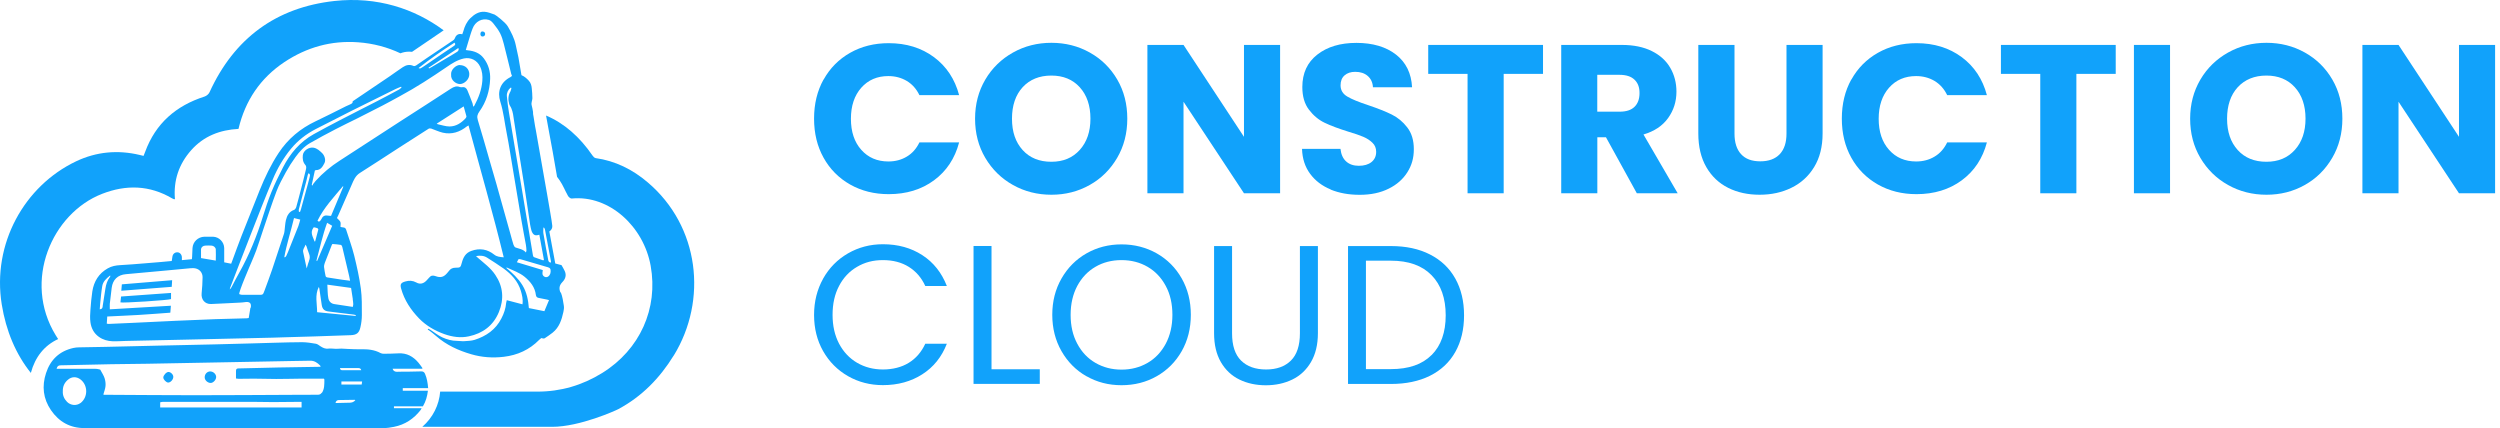
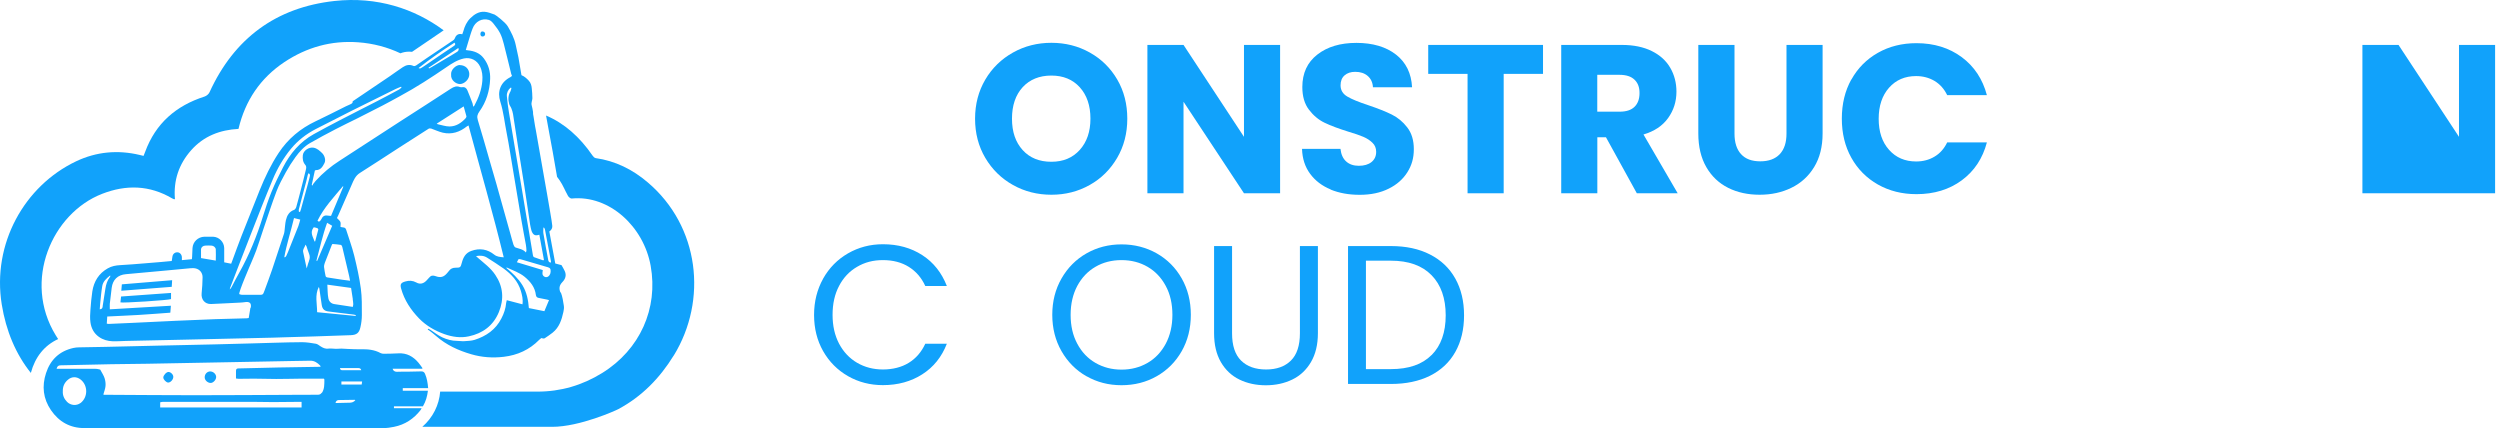
<svg xmlns="http://www.w3.org/2000/svg" width="292" height="50" viewBox="0 0 292 50" fill="none">
  <path d="M65.457 34.159C65.256 33.658 65.338 33.302 65.703 32.928C66.04 32.581 66.186 32.135 65.958 31.651C65.84 31.396 65.694 31.159 65.584 30.967C65.293 30.894 65.083 30.84 64.855 30.776C64.627 29.517 64.399 28.277 64.162 27.037C64.399 26.872 64.527 26.654 64.508 26.389C64.499 26.052 64.043 23.526 63.888 22.605C63.688 21.41 62.602 15.29 62.584 15.19C62.52 14.898 62.475 14.607 62.429 14.315C62.392 14.087 62.356 13.859 62.32 13.631C62.301 13.53 62.274 13.421 62.265 13.321C62.256 13.239 62.265 13.147 62.256 13.065C62.21 12.81 62.174 12.546 62.101 12.299C62.019 12.008 62.174 11.752 62.183 11.479C62.183 11.086 62.146 10.703 62.11 10.311C62.083 9.992 62 9.682 61.772 9.436C61.608 9.253 61.289 8.925 60.906 8.779C60.76 7.967 60.578 6.818 60.55 6.691C60.441 6.207 60.341 5.715 60.231 5.222C60.067 4.456 59.711 3.772 59.319 3.098C59.018 2.578 57.878 1.739 57.769 1.702C57.377 1.565 56.985 1.401 56.583 1.374C55.936 1.337 55.407 1.666 54.951 2.113C54.513 2.541 54.267 3.079 54.112 3.663C54.084 3.772 54.039 3.873 53.993 4C53.474 3.873 53.236 4.146 53.081 4.557C53.054 4.621 52.981 4.675 52.917 4.721C51.896 5.414 50.874 6.098 49.853 6.782C49.434 7.065 49.023 7.366 48.594 7.648C48.512 7.703 48.367 7.739 48.294 7.703C47.838 7.493 47.427 7.594 47.044 7.849C46.543 8.177 46.068 8.533 45.576 8.87C44.135 9.855 42.685 10.831 41.189 11.834C41.235 12.089 40.97 12.153 40.761 12.254C40.642 12.308 40.514 12.354 40.396 12.418C39.219 13.002 38.043 13.613 36.858 14.169C35.088 15.008 33.638 16.212 32.553 17.853C31.65 19.221 30.948 20.689 30.337 22.203C29.626 23.991 28.905 25.778 28.203 27.575C27.838 28.505 27.501 29.453 27.154 30.393C27.099 30.529 27.054 30.666 26.999 30.803C26.698 30.739 26.443 30.694 26.187 30.639C26.187 30.046 26.187 29.508 26.187 28.97C26.169 28.259 25.595 27.675 24.883 27.648C24.546 27.639 24.209 27.639 23.871 27.648C23.123 27.675 22.53 28.241 22.485 28.97C22.467 29.317 22.457 29.654 22.439 30.001C22.439 30.073 22.421 30.156 22.412 30.274C22.02 30.311 21.637 30.347 21.245 30.384C21.245 30.238 21.245 30.156 21.245 30.073C21.245 29.764 21.035 29.499 20.761 29.472C20.451 29.444 20.196 29.636 20.141 29.955C20.114 30.119 20.086 30.292 20.059 30.484C19.621 30.52 19.211 30.566 18.8 30.602C18.171 30.657 17.533 30.703 16.904 30.758C15.955 30.831 14.998 30.922 14.049 30.967C13.529 30.995 13.037 31.086 12.59 31.341C11.541 31.934 10.967 32.864 10.784 34.032C10.675 34.734 10.62 35.445 10.565 36.156C10.529 36.649 10.492 37.16 10.565 37.652C10.657 38.327 10.958 38.92 11.541 39.339C12.025 39.686 12.572 39.841 13.155 39.859C13.666 39.877 14.177 39.832 14.678 39.822C16.931 39.777 19.174 39.731 21.427 39.676C23.433 39.631 25.44 39.585 27.446 39.54C28.914 39.503 30.373 39.476 31.842 39.439C32.316 39.43 32.799 39.412 33.273 39.394C34.422 39.357 35.581 39.33 36.73 39.294C38.143 39.248 39.566 39.202 40.98 39.148C41.645 39.12 41.946 38.892 42.092 38.245C42.202 37.77 42.265 37.287 42.265 36.804C42.265 35.773 42.284 34.725 42.147 33.712C41.974 32.417 41.682 31.122 41.372 29.855C41.116 28.824 40.742 27.821 40.423 26.809C40.368 26.654 40.259 26.572 40.086 26.562C39.967 26.562 39.849 26.517 39.767 26.499C39.767 26.28 39.821 26.079 39.758 25.924C39.685 25.76 39.511 25.632 39.356 25.468C39.402 25.377 39.466 25.267 39.511 25.149C40.04 23.963 40.56 22.769 41.08 21.574C41.308 21.045 41.508 20.525 42.056 20.188C43.569 19.239 45.056 18.245 46.561 17.279C47.728 16.522 48.895 15.774 50.063 15.035C50.136 14.99 50.273 14.99 50.364 15.017C50.82 15.172 51.257 15.391 51.732 15.5C52.78 15.737 53.711 15.418 54.531 14.762C54.577 14.725 54.641 14.698 54.723 14.652C56.1 19.796 57.577 24.875 58.836 30.055C58.398 30.019 58.042 29.991 57.732 29.745C56.921 29.098 56.027 28.952 55.042 29.308C54.376 29.545 54.103 30.073 53.939 30.694C53.802 31.223 53.765 31.277 53.209 31.268C52.872 31.268 52.616 31.387 52.425 31.66C52.37 31.733 52.306 31.806 52.242 31.879C51.841 32.363 51.467 32.472 50.874 32.253C50.564 32.135 50.327 32.171 50.127 32.426C50.026 32.545 49.917 32.654 49.807 32.773C49.461 33.138 49.05 33.238 48.622 32.992C48.202 32.764 47.801 32.746 47.354 32.873C46.825 33.019 46.707 33.202 46.853 33.712C47.227 35.062 47.983 36.193 48.941 37.187C49.771 38.044 50.792 38.628 51.914 39.029C52.844 39.357 53.802 39.494 54.759 39.284C56.392 38.938 57.623 38.026 58.27 36.448C58.891 34.934 58.772 33.466 57.851 32.107C57.304 31.286 56.501 30.712 55.772 30.073C55.717 30.019 55.662 29.964 55.598 29.909C56.073 29.827 56.51 29.846 56.903 30.101C57.55 30.52 58.207 30.922 58.827 31.369C59.739 32.034 60.496 32.846 60.833 33.968C60.979 34.46 61.107 34.962 61.025 35.545C60.404 35.381 59.803 35.226 59.191 35.062C59.155 35.199 59.128 35.29 59.119 35.381C59.064 36.029 58.863 36.621 58.562 37.196C57.897 38.5 56.784 39.266 55.434 39.695C55.051 39.813 54.623 39.822 54.212 39.85C53.929 39.868 53.647 39.813 53.373 39.813C52.771 39.813 52.197 39.649 51.659 39.403C51.157 39.175 50.719 38.81 50.254 38.509C50.181 38.464 50.099 38.427 50.026 38.391L49.953 38.482C50.044 38.546 50.136 38.6 50.218 38.664C50.464 38.856 50.71 39.047 50.947 39.257C52.133 40.297 53.537 40.935 55.033 41.373C56.273 41.738 57.55 41.829 58.845 41.674C60.45 41.482 61.836 40.853 62.976 39.695C63.049 39.622 63.14 39.558 63.222 39.485C63.368 39.531 63.523 39.567 63.615 39.512C63.934 39.312 64.244 39.084 64.545 38.856C65.32 38.236 65.603 37.36 65.803 36.439C65.858 36.202 65.894 35.947 65.858 35.719C65.776 35.199 65.703 34.661 65.511 34.168L65.457 34.159ZM60.486 16.996C60.733 18.574 60.997 20.151 61.243 21.729C61.471 23.225 61.69 24.729 61.918 26.234C61.955 26.462 62.01 26.681 62.064 26.9C62.073 26.955 62.101 27 62.119 27.055C62.301 27.465 62.529 27.575 62.994 27.411C63.177 28.395 63.35 29.38 63.532 30.356C63.505 30.375 63.478 30.393 63.45 30.411C63.095 30.283 62.73 30.174 62.374 30.037C62.31 30.01 62.256 29.909 62.247 29.827C62.092 28.915 61.946 28.003 61.791 27.091C61.672 26.371 61.544 25.66 61.426 24.939C61.28 24.064 61.143 23.179 60.988 22.294C60.742 20.835 60.496 19.376 60.249 17.917C59.985 16.33 59.711 14.734 59.447 13.147C59.347 12.509 59.246 11.861 59.201 11.223C59.173 10.84 59.337 10.494 59.638 10.238C59.675 10.247 59.702 10.257 59.739 10.266C59.702 10.393 59.693 10.539 59.629 10.658C59.347 11.132 59.328 11.643 59.474 12.153C59.529 12.336 59.666 12.491 59.73 12.664C59.812 12.874 59.885 13.102 59.921 13.321C60.113 14.543 60.295 15.765 60.486 16.987V16.996ZM53.537 5.605C53.629 5.806 53.537 5.952 53.391 6.052C53.118 6.235 52.826 6.39 52.552 6.563C51.832 6.992 51.111 7.42 50.391 7.849C50.3 7.904 50.2 7.949 50.108 7.995C50.09 7.967 50.072 7.94 50.054 7.913C51.212 7.147 52.361 6.381 53.537 5.605ZM53.081 4.985C53.245 5.159 53.163 5.268 53.027 5.359C52.543 5.688 52.06 5.998 51.586 6.326C50.911 6.782 50.245 7.247 49.57 7.703C49.424 7.803 49.269 7.904 49.114 7.986C49.06 8.013 48.977 7.995 48.886 7.949C50.236 6.882 51.631 5.916 53.081 4.985ZM26.871 33.639C27.665 31.578 28.449 29.517 29.261 27.456C30.109 25.286 30.957 23.106 31.86 20.954C32.398 19.668 33.1 18.455 33.994 17.37C34.796 16.403 35.772 15.646 36.885 15.072C38.28 14.351 39.694 13.64 41.098 12.928C42.803 12.08 44.509 11.232 46.214 10.393C46.424 10.293 46.643 10.211 46.853 10.129C46.871 10.156 46.88 10.184 46.898 10.211C46.816 10.284 46.743 10.384 46.643 10.439C45.776 10.904 44.919 11.369 44.044 11.816C42.612 12.555 41.162 13.275 39.73 14.023C38.691 14.561 37.66 15.108 36.639 15.674C35.033 16.567 33.894 17.926 33.064 19.531C32.58 20.471 32.115 21.428 31.714 22.404C31.34 23.325 31.021 24.273 30.729 25.222C30.018 27.529 29.124 29.754 27.938 31.861C27.628 32.408 27.346 32.965 27.054 33.521C26.999 33.621 26.944 33.721 26.835 33.803C26.844 33.749 26.853 33.694 26.871 33.648V33.639ZM23.488 29.098C23.497 28.879 23.716 28.697 23.962 28.687C24.209 28.669 24.464 28.669 24.71 28.687C24.947 28.697 25.184 28.897 25.203 29.116C25.23 29.554 25.203 29.982 25.203 30.438C24.601 30.338 24.044 30.247 23.479 30.146C23.479 29.782 23.47 29.435 23.479 29.098H23.488ZM11.997 35.782C11.97 35.947 11.933 36.111 11.651 36.129C11.669 35.901 11.678 35.709 11.696 35.509C11.769 34.807 11.824 34.104 11.943 33.411C12.034 32.873 12.435 32.518 12.845 32.189C12.864 32.198 12.882 32.217 12.9 32.226C12.873 32.281 12.864 32.335 12.827 32.372C12.526 32.764 12.389 33.211 12.316 33.685C12.216 34.378 12.098 35.071 11.988 35.773L11.997 35.782ZM29.252 35.928C29.197 36.321 29.124 36.713 29.051 37.141C28.978 37.15 28.887 37.178 28.805 37.178C27.583 37.214 26.352 37.233 25.13 37.278C23.588 37.333 22.047 37.397 20.506 37.47C18.855 37.542 17.205 37.625 15.554 37.707C14.605 37.752 13.648 37.798 12.7 37.834C12.636 37.834 12.563 37.816 12.472 37.807C12.49 37.533 12.499 37.278 12.526 36.968C13.748 36.904 14.97 36.859 16.183 36.786C17.405 36.713 18.636 36.612 19.895 36.521C19.913 36.248 19.941 36.001 19.959 35.709C17.569 35.846 15.207 35.992 12.827 36.129C12.827 35.892 12.809 35.673 12.827 35.463C12.891 34.852 12.964 34.232 13.046 33.621C13.165 32.673 13.748 32.107 14.697 32.025C16.265 31.879 17.834 31.742 19.402 31.596C20.342 31.505 21.272 31.414 22.211 31.332C22.421 31.314 22.64 31.305 22.84 31.35C23.333 31.46 23.67 31.87 23.661 32.39C23.652 33.01 23.616 33.63 23.552 34.241C23.47 34.962 23.907 35.527 24.646 35.509C25.777 35.472 26.899 35.39 28.03 35.345C28.258 35.336 28.477 35.308 28.759 35.272C29.252 35.254 29.361 35.491 29.288 35.956L29.252 35.928ZM34.869 26.353C34.459 27.392 34.049 28.432 33.629 29.462C33.565 29.617 33.501 29.764 33.428 29.909C33.392 29.973 33.328 30.01 33.273 30.064C33.255 30.046 33.228 30.037 33.21 30.019C33.483 28.496 33.976 27.018 34.34 25.468C34.605 25.532 34.806 25.587 35.07 25.651C34.997 25.897 34.952 26.125 34.869 26.334V26.353ZM36.091 30.493C36 30.694 35.955 30.913 35.891 31.122C35.873 31.186 35.854 31.241 35.818 31.35C35.672 30.666 35.535 30.046 35.407 29.426C35.344 29.107 35.59 28.897 35.69 28.569C35.754 28.678 35.781 28.724 35.8 28.769C35.891 29.043 35.973 29.326 36.082 29.59C36.21 29.9 36.219 30.183 36.082 30.493H36.091ZM36.192 20.598C36.055 21.154 35.9 21.711 35.745 22.267C35.553 22.978 35.362 23.699 35.161 24.41C35.134 24.529 35.079 24.638 35.043 24.748C34.997 24.748 34.961 24.748 34.915 24.748C34.915 24.656 34.879 24.556 34.897 24.474C35.179 23.371 35.48 22.267 35.772 21.173C35.836 20.936 35.882 20.689 35.946 20.443C35.964 20.37 36 20.306 36.028 20.233C36.237 20.316 36.219 20.471 36.183 20.598H36.192ZM36.748 28.222C36.575 27.675 36.146 27.164 36.648 26.544C36.766 26.572 36.921 26.59 37.058 26.645C37.113 26.663 37.186 26.772 37.177 26.818C37.067 27.274 36.93 27.73 36.812 28.186C36.812 28.186 36.785 28.195 36.748 28.213V28.222ZM38.207 26.024C38.435 26.152 38.599 26.252 38.8 26.371C38.207 27.766 37.623 29.125 37.04 30.484C37.013 30.475 36.985 30.456 36.958 30.447C37.359 28.988 37.669 27.502 38.207 26.024ZM41.554 36.804C41.554 36.804 41.545 36.868 41.536 36.904C40.04 36.758 38.554 36.612 37.04 36.466C37.04 35.454 36.748 34.469 37.24 33.512C37.259 33.566 37.286 33.612 37.295 33.667C37.395 34.314 37.478 34.971 37.578 35.618C37.66 36.129 37.906 36.33 38.408 36.384C39.384 36.494 40.368 36.621 41.344 36.749C41.417 36.758 41.49 36.786 41.563 36.804H41.554ZM41.198 34.943C41.226 35.135 41.253 35.336 41.262 35.527C41.262 35.627 41.226 35.737 41.208 35.846C40.441 35.728 39.748 35.618 39.055 35.518C38.654 35.463 38.417 35.181 38.353 34.843C38.253 34.342 38.271 33.813 38.234 33.247C39.201 33.384 40.095 33.512 41.007 33.63C41.08 34.095 41.144 34.515 41.208 34.943H41.198ZM39.812 28.605C39.876 28.614 39.958 28.742 39.976 28.833C40.25 29.964 40.514 31.095 40.779 32.235C40.815 32.408 40.843 32.581 40.888 32.791C40.551 32.746 40.259 32.718 39.976 32.673C39.402 32.591 38.836 32.49 38.262 32.408C38.116 32.39 38.034 32.326 38.016 32.18C37.961 31.852 37.879 31.533 37.852 31.213C37.833 31.049 37.879 30.867 37.934 30.712C38.198 30.01 38.481 29.317 38.754 28.614C38.773 28.578 38.8 28.55 38.827 28.496C39.156 28.523 39.493 28.55 39.821 28.605H39.812ZM38.663 25.213C38.535 25.204 38.426 25.213 38.326 25.185C37.988 25.122 37.724 25.204 37.569 25.541C37.523 25.632 37.468 25.714 37.395 25.796C37.304 25.897 37.204 25.924 37.086 25.778C37.824 24.255 38.982 23.042 40.049 21.756C40.068 21.765 40.086 21.775 40.104 21.793C39.63 22.924 39.156 24.064 38.663 25.222V25.213ZM54.376 13.822C53.866 14.369 53.264 14.771 52.498 14.771C52.051 14.771 51.595 14.607 51.148 14.515C51.111 14.515 51.075 14.479 51.011 14.442C52.087 13.758 53.109 13.102 54.157 12.427C54.276 12.847 54.386 13.211 54.477 13.576C54.495 13.649 54.431 13.758 54.376 13.822ZM55.361 12.409C55.361 12.409 55.325 12.427 55.261 12.445C55.234 12.308 55.234 12.181 55.188 12.062C54.996 11.561 54.805 11.05 54.595 10.557C54.486 10.293 54.294 10.138 53.993 10.184C53.902 10.193 53.793 10.202 53.711 10.165C53.319 10.01 53.008 10.138 52.662 10.357C50.692 11.652 48.704 12.91 46.716 14.196C44.363 15.719 42.028 17.251 39.675 18.765C38.636 19.431 37.706 20.206 36.876 21.118C36.766 21.237 36.675 21.355 36.584 21.483C36.538 21.547 36.52 21.62 36.484 21.683C36.456 21.656 36.429 21.629 36.411 21.601C36.529 21.054 36.648 20.498 36.775 19.923C36.803 19.914 36.858 19.869 36.912 19.869C37.468 19.869 37.687 19.449 37.897 19.048C38.08 18.701 37.915 18.163 37.623 17.881C37.332 17.607 37.058 17.333 36.63 17.251C36.091 17.151 35.435 17.58 35.371 18.118C35.325 18.537 35.371 18.929 35.663 19.267C35.836 19.467 35.754 19.695 35.708 19.896C35.544 20.625 35.344 21.355 35.161 22.085C34.979 22.778 34.806 23.48 34.605 24.173C34.568 24.301 34.468 24.465 34.359 24.511C33.775 24.711 33.52 25.176 33.392 25.723C33.301 26.116 33.292 26.526 33.237 26.927C33.219 27.055 33.21 27.183 33.173 27.292C32.708 28.697 32.252 30.101 31.778 31.505C31.495 32.326 31.194 33.138 30.893 33.949C30.711 34.451 30.702 34.442 30.164 34.433C29.525 34.433 28.896 34.433 28.258 34.433C28.175 34.433 28.084 34.396 27.957 34.36C27.774 34.287 29.343 30.684 29.37 30.621C29.553 30.165 29.762 29.718 29.927 29.253C30.209 28.468 30.456 27.675 30.72 26.891C31.24 25.368 31.732 23.836 32.298 22.34C32.59 21.574 32.991 20.844 33.383 20.124C33.72 19.513 34.103 18.911 34.514 18.346C34.979 17.707 35.508 17.124 36.192 16.722C37.177 16.148 38.189 15.619 39.201 15.09C40.049 14.643 40.925 14.233 41.782 13.804C42.749 13.321 43.706 12.837 44.664 12.336C45.357 11.98 46.032 11.597 46.725 11.223C48.604 10.211 50.382 9.053 52.142 7.849C52.78 7.411 53.419 6.992 54.194 6.827C54.996 6.663 55.726 7.046 56.073 7.776C56.328 8.305 56.383 8.87 56.337 9.454C56.255 10.485 55.899 11.415 55.416 12.318C55.398 12.354 55.38 12.381 55.352 12.409H55.361ZM58.033 21.665C57.76 20.708 57.477 19.759 57.203 18.802C56.738 17.206 56.301 15.61 55.808 14.023C55.681 13.613 55.763 13.357 55.99 13.029C56.802 11.898 57.194 10.603 57.249 9.226C57.285 8.36 57.048 7.53 56.51 6.818C56.045 6.198 55.389 5.952 54.641 5.879C54.568 5.879 54.504 5.852 54.404 5.843C54.595 5.232 54.769 4.648 54.942 4.064C55.015 3.818 55.106 3.572 55.197 3.335C55.498 2.523 56.301 2.076 57.112 2.331C57.331 2.395 57.523 2.614 57.669 2.797C57.942 3.143 58.216 3.499 58.416 3.891C58.608 4.274 58.736 4.703 58.845 5.131C59.146 6.299 59.419 7.466 59.711 8.633C59.73 8.706 59.766 8.779 59.803 8.87C59.739 8.916 59.684 8.971 59.62 9.007C58.425 9.618 58.07 10.713 58.435 11.871C58.818 13.084 58.936 14.324 59.182 15.555C59.474 17.041 59.693 18.537 59.949 20.024C60.268 21.911 60.578 23.808 60.897 25.696C61.061 26.672 61.253 27.639 61.426 28.605C61.462 28.824 61.481 29.043 61.49 29.262C61.49 29.326 61.453 29.39 61.426 29.49C61.088 29.089 60.623 29.061 60.213 28.906C60.103 28.87 60.021 28.706 59.976 28.587C59.848 28.204 59.757 27.821 59.648 27.438C59.474 26.818 59.301 26.207 59.128 25.587C58.763 24.282 58.407 22.978 58.033 21.674V21.665ZM63.587 36.348C63.013 36.229 62.42 36.111 61.772 35.983C61.7 35.062 61.526 34.141 61.025 33.32C60.532 32.518 59.848 31.888 59.128 31.286C59.173 31.259 59.191 31.25 59.201 31.25C59.903 31.587 60.66 31.825 61.271 32.326C61.955 32.892 62.484 33.548 62.593 34.46C62.62 34.652 62.73 34.77 62.922 34.797C63.241 34.852 63.569 34.916 63.888 34.989C63.97 35.007 64.043 35.035 64.125 35.053C63.943 35.481 63.779 35.883 63.587 36.339V36.348ZM64.025 32.299C63.934 32.372 63.742 32.39 63.642 32.344C63.459 32.262 63.332 32.107 63.359 31.879C63.368 31.779 63.377 31.669 63.396 31.542C62.383 31.232 61.389 30.94 60.368 30.63C60.441 30.502 60.505 30.393 60.578 30.256C60.678 30.265 60.751 30.265 60.815 30.283C61.818 30.575 62.83 30.867 63.834 31.168C64.034 31.223 64.28 31.268 64.308 31.524C64.344 31.825 64.28 32.116 64.025 32.299ZM64.344 30.666C64.098 30.666 64.052 30.484 64.025 30.338C63.834 29.317 63.642 28.295 63.469 27.265C63.432 27.046 63.469 26.818 63.469 26.599C63.487 26.59 63.514 26.581 63.532 26.572C63.578 26.645 63.642 26.718 63.651 26.8C63.888 28.04 64.125 29.289 64.353 30.529C64.353 30.566 64.353 30.602 64.344 30.666ZM50.008 45.331C49.953 44.729 49.871 44.182 49.643 43.662C49.552 43.452 49.415 43.37 49.187 43.379C48.74 43.397 48.294 43.397 47.847 43.407C47.345 43.407 46.843 43.407 46.342 43.425C46.114 43.425 45.904 43.297 45.859 43.069C47.008 43.069 48.157 43.069 49.297 43.069C49.315 43.051 49.333 43.033 49.351 43.005C49.196 42.795 49.06 42.577 48.886 42.376C48.266 41.637 47.509 41.209 46.515 41.273C45.95 41.309 45.384 41.309 44.828 41.318C44.709 41.318 44.573 41.3 44.463 41.245C43.715 40.835 42.913 40.771 42.083 40.798C41.572 40.807 41.071 40.771 40.56 40.753C40.332 40.753 40.113 40.716 39.885 40.716C39.675 40.716 39.466 40.743 39.256 40.743C38.955 40.743 38.654 40.68 38.371 40.716C37.988 40.771 37.706 40.625 37.414 40.434C37.25 40.324 37.086 40.187 36.903 40.151C36.383 40.06 35.845 39.977 35.325 39.968C34.249 39.968 33.182 40.005 32.106 40.032C31.158 40.06 30.209 40.087 29.261 40.114C27.866 40.151 26.47 40.187 25.084 40.224C22.886 40.278 20.679 40.315 18.481 40.37C17.195 40.397 15.91 40.434 14.624 40.461C13.83 40.479 13.046 40.497 12.253 40.516C11.24 40.534 10.228 40.543 9.225 40.57C9.006 40.57 8.787 40.598 8.568 40.643C6.945 41.008 5.887 42.011 5.376 43.58C4.875 45.112 5.039 46.562 5.951 47.903C6.89 49.27 8.185 50 9.863 50C21.5 50 33.127 50 44.764 50C45.184 50 45.612 49.945 46.023 49.854C47.309 49.599 48.33 48.915 49.133 47.884C49.169 47.83 49.196 47.766 49.251 47.675H46.014V47.456H49.397C49.734 46.89 49.899 46.297 49.981 45.641H47.044V45.331H50.017H50.008ZM9.398 47.073C8.942 47.419 8.249 47.364 7.83 46.936C7.492 46.589 7.31 46.179 7.337 45.705C7.319 45.148 7.519 44.711 7.921 44.364C8.377 43.963 8.951 43.963 9.425 44.337C10.292 45.03 10.283 46.407 9.398 47.082V47.073ZM35.234 47.592H18.709V46.99C18.8 46.972 18.919 46.936 19.029 46.936C22.512 46.936 25.996 46.936 29.471 46.936C30.282 46.936 31.103 46.963 31.915 46.963C32.945 46.963 33.985 46.945 35.015 46.936C35.07 46.936 35.125 46.936 35.225 46.936V47.583L35.234 47.592ZM37.587 45.86C37.468 46.024 37.341 46.106 37.14 46.106C36.228 46.106 35.316 46.106 34.413 46.115C30.538 46.133 26.662 46.161 22.786 46.161C19.512 46.161 16.247 46.133 12.973 46.115C12.709 46.115 12.444 46.115 12.171 46.115C12.134 46.115 12.098 46.088 12.07 46.078C12.161 45.741 12.298 45.413 12.325 45.084C12.353 44.784 12.307 44.455 12.216 44.172C12.116 43.853 11.915 43.562 11.705 43.169C11.578 43.142 11.359 43.078 11.149 43.078C9.717 43.069 8.276 43.078 6.845 43.078C6.772 43.078 6.69 43.078 6.608 43.078C6.69 42.768 6.808 42.668 7.1 42.668C9.07 42.622 11.04 42.577 13 42.54C14.423 42.513 15.837 42.513 17.259 42.485C20.479 42.431 23.689 42.358 26.908 42.303C29.306 42.257 31.705 42.212 34.103 42.166C34.824 42.157 35.544 42.139 36.265 42.13C36.73 42.13 37.076 42.376 37.386 42.686C37.405 42.704 37.423 42.741 37.432 42.768C37.432 42.777 37.432 42.795 37.432 42.841C35.772 42.868 34.122 42.887 32.471 42.923C30.93 42.95 29.389 42.996 27.838 43.033C27.656 43.033 27.564 43.115 27.564 43.306C27.564 43.598 27.564 43.899 27.564 44.209C27.692 44.227 27.774 44.245 27.866 44.245C28.458 44.245 29.06 44.227 29.653 44.227C30.519 44.227 31.395 44.264 32.261 44.264C33.237 44.264 34.222 44.236 35.198 44.227C36.064 44.227 36.94 44.227 37.833 44.227C37.833 44.245 37.888 44.291 37.888 44.337C37.879 44.875 37.915 45.422 37.587 45.905V45.86ZM40.98 42.987C41.262 42.987 41.545 42.987 41.828 42.987C42.028 42.987 42.156 43.06 42.193 43.242C41.563 43.242 40.943 43.242 40.332 43.242C40.214 43.242 40.095 43.242 39.976 43.242C39.794 43.242 39.712 43.142 39.712 42.987C40.15 42.987 40.569 42.987 40.989 42.987H40.98ZM40.852 47.036C40.323 47.045 39.785 47.063 39.256 47.073C39.238 47.073 39.219 47.054 39.183 47.036C39.247 46.863 39.347 46.735 39.539 46.726C40.168 46.708 40.788 46.708 41.417 46.699C41.435 46.699 41.454 46.717 41.508 46.735C41.326 46.963 41.098 47.027 40.852 47.036ZM42.247 44.911H39.876V44.556H42.293C42.275 44.702 42.265 44.811 42.247 44.911ZM53.72 7.594C53.282 7.575 52.616 8.141 52.689 8.724C52.635 9.372 53.264 9.81 53.711 9.819C54.194 9.819 54.842 9.299 54.814 8.633C54.796 8.095 54.404 7.621 53.72 7.603V7.594ZM56.364 3.672C56.164 3.654 56.127 3.818 56.109 3.973C56.118 4.128 56.182 4.274 56.364 4.265C56.538 4.265 56.665 4.146 56.665 3.973C56.665 3.791 56.538 3.69 56.364 3.672ZM14.067 35.317C14.259 35.418 19.703 35.062 19.977 34.934V34.214C18.007 34.36 16.074 34.497 14.14 34.633C14.113 34.898 14.095 35.117 14.067 35.317ZM14.168 33.959C16.165 33.803 18.107 33.648 20.059 33.502C20.077 33.211 20.086 32.992 20.105 32.727C18.126 32.892 16.183 33.056 14.232 33.211C14.213 33.466 14.195 33.685 14.168 33.959ZM24.582 43.379C24.199 43.379 23.907 43.68 23.907 44.072C23.907 44.41 24.254 44.729 24.61 44.729C24.911 44.729 25.248 44.355 25.248 44.036C25.248 43.707 24.92 43.388 24.582 43.388V43.379ZM19.676 43.443C19.439 43.443 19.074 43.835 19.074 44.09C19.074 44.337 19.421 44.683 19.649 44.683C19.931 44.683 20.26 44.309 20.241 43.999C20.232 43.726 19.931 43.443 19.667 43.443H19.676Z" fill="#11A2FB" />
  <path d="M78.698 41.51C77.066 44.163 74.969 46.316 72.205 47.793C71.977 47.921 67.728 49.854 64.49 49.854C59.438 49.854 54.376 49.854 49.324 49.854C50.564 48.778 51.294 47.291 51.412 45.741C55.197 45.741 58.982 45.741 62.766 45.741C65.502 45.741 68.01 45.002 70.327 43.571C74.759 40.826 76.893 36.029 75.999 31.049C75.178 26.462 71.166 22.75 66.77 23.188C66.633 23.197 66.423 23.024 66.341 22.878C66.004 22.285 65.758 21.629 65.365 21.063C65.265 20.917 65.165 20.781 65.065 20.653L65.01 20.334C64.718 18.619 64.408 16.85 64.07 15.09C63.97 14.552 63.87 14.014 63.779 13.494C65.922 14.406 67.709 15.993 69.196 18.154C69.278 18.282 69.424 18.437 69.561 18.464C71.877 18.793 73.892 19.796 75.653 21.3C81.699 26.426 82.675 35.044 78.689 41.537L78.698 41.51Z" fill="#11A2FB" />
  <path d="M51.832 3.535C51.786 3.563 51.695 3.626 51.695 3.626C50.984 4.101 50.282 4.584 49.579 5.067C49.096 5.396 48.613 5.724 48.129 6.052C48.011 6.043 47.901 6.034 47.783 6.034C47.4 6.034 47.072 6.107 46.77 6.226C45.266 5.514 43.597 5.067 41.828 4.94C38.681 4.712 35.818 5.523 33.21 7.256C30.41 9.126 28.641 11.743 27.856 15.053C25.704 15.172 23.807 15.883 22.339 17.534C20.88 19.175 20.25 21.091 20.433 23.243C20.369 23.27 20.351 23.288 20.342 23.279C20.26 23.243 20.178 23.215 20.105 23.17C17.469 21.62 14.733 21.547 11.924 22.641C6.069 24.921 2.622 32.809 6.507 39.157C6.598 39.312 6.699 39.458 6.79 39.604C5.203 40.333 4.109 41.674 3.607 43.543C3.607 43.543 3.607 43.552 3.607 43.562C1.838 41.355 0.707 38.655 0.205 35.564C-0.944 28.459 2.859 21.702 8.897 18.838C11.268 17.716 13.757 17.488 16.32 18.099C16.457 18.127 16.593 18.163 16.767 18.209C16.831 18.045 16.904 17.881 16.958 17.726C18.18 14.406 20.561 12.345 23.889 11.278C24.117 11.205 24.373 10.995 24.473 10.776C27.346 4.475 32.252 0.863 39.064 0.115C44.016 -0.432 48.412 1.009 51.823 3.544L51.832 3.535Z" fill="#11A2FB" />
-   <path d="M96.194 9.304C96.936 7.963 97.97 6.921 99.293 6.17C100.617 5.418 102.12 5.043 103.802 5.043C105.861 5.043 107.62 5.589 109.089 6.674C110.549 7.758 111.531 9.244 112.026 11.114H107.389C107.039 10.389 106.552 9.842 105.92 9.458C105.288 9.082 104.563 8.886 103.76 8.886C102.462 8.886 101.403 9.338 100.6 10.243C99.797 11.149 99.387 12.361 99.387 13.873C99.387 15.384 99.789 16.597 100.6 17.502C101.403 18.407 102.462 18.86 103.76 18.86C104.563 18.86 105.288 18.672 105.92 18.288C106.552 17.912 107.039 17.357 107.389 16.631H112.026C111.531 18.51 110.549 19.987 109.089 21.063C107.628 22.139 105.861 22.677 103.802 22.677C102.12 22.677 100.626 22.302 99.293 21.55C97.97 20.799 96.936 19.757 96.194 18.424C95.451 17.092 95.083 15.572 95.083 13.856C95.083 12.139 95.451 10.619 96.194 9.278V9.304Z" fill="#11A2FB" />
  <path d="M118.32 21.61C116.962 20.85 115.886 19.799 115.083 18.442C114.281 17.084 113.888 15.555 113.888 13.864C113.888 12.173 114.289 10.645 115.083 9.295C115.878 7.946 116.962 6.896 118.32 6.136C119.678 5.376 121.172 5 122.803 5C124.434 5 125.929 5.376 127.287 6.136C128.644 6.896 129.712 7.946 130.498 9.295C131.283 10.645 131.668 12.165 131.668 13.864C131.668 15.564 131.275 17.084 130.481 18.442C129.686 19.799 128.619 20.858 127.27 21.61C125.92 22.37 124.434 22.745 122.803 22.745C121.172 22.745 119.678 22.37 118.32 21.61ZM126.117 17.511C126.945 16.588 127.364 15.376 127.364 13.856C127.364 12.336 126.945 11.106 126.117 10.192C125.288 9.278 124.178 8.826 122.795 8.826C121.411 8.826 120.284 9.278 119.447 10.184C118.619 11.089 118.2 12.319 118.2 13.864C118.2 15.41 118.619 16.614 119.447 17.528C120.276 18.442 121.394 18.894 122.795 18.894C124.195 18.894 125.28 18.433 126.117 17.511Z" fill="#11A2FB" />
  <path d="M149.516 22.575H145.297L138.235 11.883V22.575H134.016V5.248H138.235L145.297 15.982V5.248H149.516V22.575Z" fill="#11A2FB" />
  <path d="M155.434 22.131C154.426 21.721 153.623 21.114 153.025 20.303C152.428 19.5 152.112 18.527 152.077 17.391H156.569C156.638 18.032 156.86 18.527 157.235 18.86C157.611 19.201 158.106 19.364 158.713 19.364C159.319 19.364 159.832 19.219 160.19 18.928C160.549 18.638 160.737 18.245 160.737 17.733C160.737 17.306 160.592 16.947 160.301 16.674C160.011 16.392 159.661 16.161 159.242 15.982C158.824 15.803 158.226 15.598 157.449 15.367C156.33 15.017 155.416 14.675 154.708 14.334C153.999 13.992 153.393 13.48 152.88 12.805C152.368 12.131 152.112 11.251 152.112 10.166C152.112 8.553 152.692 7.289 153.862 6.375C155.032 5.461 156.552 5.009 158.431 5.009C160.31 5.009 161.881 5.461 163.051 6.375C164.221 7.289 164.844 8.561 164.93 10.192H160.361C160.327 9.629 160.122 9.193 159.746 8.868C159.37 8.544 158.884 8.39 158.286 8.39C157.773 8.39 157.364 8.527 157.048 8.8C156.732 9.073 156.578 9.466 156.578 9.97C156.578 10.534 156.843 10.969 157.364 11.277C157.893 11.593 158.713 11.926 159.831 12.293C160.95 12.669 161.864 13.036 162.556 13.377C163.247 13.719 163.862 14.223 164.366 14.88C164.878 15.538 165.135 16.383 165.135 17.425C165.135 18.467 164.887 19.313 164.383 20.115C163.879 20.918 163.153 21.567 162.197 22.037C161.241 22.515 160.113 22.754 158.815 22.754C157.517 22.754 156.416 22.549 155.408 22.139L155.434 22.131Z" fill="#11A2FB" />
  <path d="M180.224 5.248V8.629H175.63V22.575H171.411V8.629H166.817V5.248H180.224Z" fill="#11A2FB" />
  <path d="M191.181 22.575L187.577 16.033H186.569V22.575H182.351V5.248H189.439C190.805 5.248 191.966 5.487 192.931 5.965C193.896 6.443 194.614 7.101 195.092 7.929C195.57 8.757 195.809 9.688 195.809 10.704C195.809 11.857 195.485 12.882 194.836 13.787C194.187 14.693 193.23 15.333 191.958 15.709L195.954 22.575H191.189H191.181ZM186.561 13.044H189.174C189.951 13.044 190.523 12.857 190.916 12.472C191.3 12.097 191.497 11.559 191.497 10.867C191.497 10.175 191.3 9.688 190.916 9.313C190.532 8.937 189.951 8.74 189.174 8.74H186.561V13.036V13.044Z" fill="#11A2FB" />
  <path d="M202.59 5.248V15.615C202.59 16.648 202.846 17.451 203.358 18.006C203.871 18.57 204.614 18.843 205.604 18.843C206.595 18.843 207.346 18.561 207.876 18.006C208.405 17.442 208.662 16.648 208.662 15.615V5.248H212.88V15.589C212.88 17.135 212.547 18.442 211.89 19.517C211.232 20.593 210.344 21.396 209.234 21.934C208.124 22.481 206.885 22.745 205.519 22.745C204.153 22.745 202.931 22.481 201.855 21.943C200.779 21.405 199.925 20.602 199.302 19.526C198.679 18.45 198.363 17.135 198.363 15.589V5.248H202.581H202.59Z" fill="#11A2FB" />
  <path d="M216.236 9.304C216.979 7.963 218.013 6.921 219.336 6.17C220.66 5.418 222.163 5.043 223.845 5.043C225.903 5.043 227.662 5.589 229.131 6.674C230.592 7.758 231.574 9.244 232.069 11.114H227.432C227.082 10.389 226.595 9.842 225.963 9.458C225.331 9.082 224.605 8.886 223.802 8.886C222.504 8.886 221.446 9.338 220.643 10.243C219.84 11.149 219.43 12.361 219.43 13.873C219.43 15.384 219.832 16.597 220.643 17.502C221.446 18.407 222.504 18.86 223.802 18.86C224.605 18.86 225.331 18.672 225.963 18.288C226.595 17.912 227.082 17.357 227.432 16.631H232.069C231.574 18.51 230.592 19.987 229.131 21.063C227.671 22.139 225.903 22.677 223.845 22.677C222.163 22.677 220.668 22.302 219.336 21.55C218.013 20.799 216.979 19.757 216.236 18.424C215.493 17.092 215.126 15.572 215.126 13.856C215.126 12.139 215.493 10.619 216.236 9.278V9.304Z" fill="#11A2FB" />
-   <path d="M247.116 5.248V8.629H242.521V22.575H238.303V8.629H233.708V5.248H247.116Z" fill="#11A2FB" />
-   <path d="M253.461 5.248V22.575H249.242V5.248H253.461Z" fill="#11A2FB" />
-   <path d="M260.241 21.61C258.884 20.85 257.808 19.799 257.005 18.442C256.202 17.084 255.809 15.555 255.809 13.864C255.809 12.173 256.211 10.645 257.005 9.295C257.799 7.946 258.884 6.896 260.241 6.136C261.599 5.376 263.094 5 264.725 5C266.356 5 267.85 5.376 269.208 6.136C270.566 6.896 271.633 7.946 272.419 9.295C273.205 10.645 273.589 12.165 273.589 13.864C273.589 15.564 273.196 17.084 272.402 18.442C271.608 19.799 270.54 20.858 269.191 21.61C267.842 22.37 266.356 22.745 264.725 22.745C263.094 22.745 261.599 22.37 260.241 21.61ZM268.038 17.511C268.867 16.588 269.285 15.376 269.285 13.856C269.285 12.336 268.867 11.106 268.038 10.192C267.21 9.278 266.1 8.826 264.716 8.826C263.333 8.826 262.206 9.278 261.369 10.184C260.54 11.089 260.122 12.319 260.122 13.864C260.122 15.41 260.54 16.614 261.369 17.528C262.197 18.442 263.316 18.894 264.716 18.894C266.117 18.894 267.201 18.433 268.038 17.511Z" fill="#11A2FB" />
-   <path d="M291.428 22.575H287.21L280.147 11.883V22.575H275.929V5.248H280.147L287.21 15.982V5.248H291.428V22.575Z" fill="#11A2FB" />
+   <path d="M291.428 22.575H287.21V22.575H275.929V5.248H280.147L287.21 15.982V5.248H291.428V22.575Z" fill="#11A2FB" />
  <path d="M96.142 32.541C96.851 31.285 97.816 30.303 99.046 29.594C100.276 28.886 101.633 28.527 103.128 28.527C104.887 28.527 106.416 28.954 107.722 29.799C109.029 30.645 109.985 31.849 110.592 33.403H108.072C107.628 32.429 106.979 31.687 106.142 31.166C105.305 30.645 104.298 30.38 103.128 30.38C101.958 30.38 100.993 30.645 100.105 31.166C99.208 31.687 98.508 32.429 98.004 33.395C97.492 34.359 97.244 35.487 97.244 36.776C97.244 38.066 97.5 39.176 98.004 40.141C98.516 41.106 99.217 41.849 100.105 42.37C101.001 42.891 102.009 43.155 103.128 43.155C104.247 43.155 105.305 42.899 106.142 42.378C106.979 41.866 107.628 41.114 108.072 40.149H110.592C109.994 41.687 109.037 42.882 107.722 43.719C106.416 44.556 104.878 44.983 103.128 44.983C101.633 44.983 100.276 44.633 99.046 43.932C97.825 43.232 96.851 42.259 96.142 41.012C95.434 39.765 95.083 38.356 95.083 36.785C95.083 35.214 95.442 33.804 96.142 32.549V32.541Z" fill="#11A2FB" />
-   <path d="M115.809 43.13H121.446V44.838H113.709V28.732H115.809V43.13Z" fill="#11A2FB" />
  <path d="M126.902 43.95C125.673 43.249 124.699 42.267 123.982 41.012C123.264 39.757 122.906 38.339 122.906 36.768C122.906 35.196 123.264 33.787 123.982 32.532C124.699 31.277 125.673 30.295 126.902 29.594C128.132 28.894 129.498 28.544 130.993 28.544C132.487 28.544 133.871 28.894 135.109 29.594C136.339 30.295 137.312 31.268 138.021 32.515C138.73 33.762 139.089 35.179 139.089 36.768C139.089 38.356 138.73 39.774 138.021 41.02C137.312 42.267 136.339 43.241 135.109 43.941C133.879 44.641 132.504 44.992 130.993 44.992C129.481 44.992 128.132 44.641 126.902 43.941V43.95ZM134.033 42.387C134.938 41.866 135.639 41.114 136.159 40.149C136.672 39.176 136.937 38.057 136.937 36.776C136.937 35.495 136.68 34.351 136.159 33.395C135.639 32.429 134.938 31.687 134.042 31.166C133.145 30.645 132.129 30.38 130.993 30.38C129.857 30.38 128.832 30.645 127.944 31.166C127.048 31.687 126.347 32.429 125.826 33.395C125.314 34.359 125.049 35.487 125.049 36.776C125.049 38.066 125.305 39.176 125.826 40.149C126.347 41.123 127.048 41.866 127.953 42.387C128.858 42.908 129.866 43.172 130.993 43.172C132.12 43.172 133.128 42.908 134.033 42.387Z" fill="#11A2FB" />
  <path d="M143.905 28.74V38.928C143.905 40.363 144.255 41.422 144.955 42.114C145.656 42.805 146.629 43.155 147.876 43.155C149.123 43.155 150.079 42.805 150.779 42.114C151.48 41.422 151.83 40.354 151.83 38.928V28.74H153.931V38.911C153.931 40.252 153.657 41.379 153.119 42.293C152.581 43.207 151.855 43.89 150.933 44.334C150.011 44.778 148.986 45 147.85 45C146.715 45 145.681 44.778 144.767 44.334C143.854 43.89 143.128 43.207 142.598 42.293C142.069 41.379 141.804 40.252 141.804 38.911V28.74H143.905Z" fill="#11A2FB" />
  <path d="M167.022 29.723C168.311 30.38 169.293 31.311 169.977 32.532C170.66 33.753 171.001 35.179 171.001 36.828C171.001 38.476 170.66 39.902 169.977 41.114C169.293 42.327 168.303 43.249 167.022 43.89C165.732 44.53 164.212 44.846 162.462 44.846H157.449V28.74H162.462C164.221 28.74 165.741 29.065 167.022 29.723ZM167.218 41.465C168.311 40.363 168.858 38.817 168.858 36.828C168.858 34.838 168.303 33.258 167.201 32.139C166.1 31.012 164.52 30.448 162.453 30.448H159.541V43.113H162.453C164.537 43.113 166.117 42.566 167.21 41.465H167.218Z" fill="#11A2FB" />
</svg>